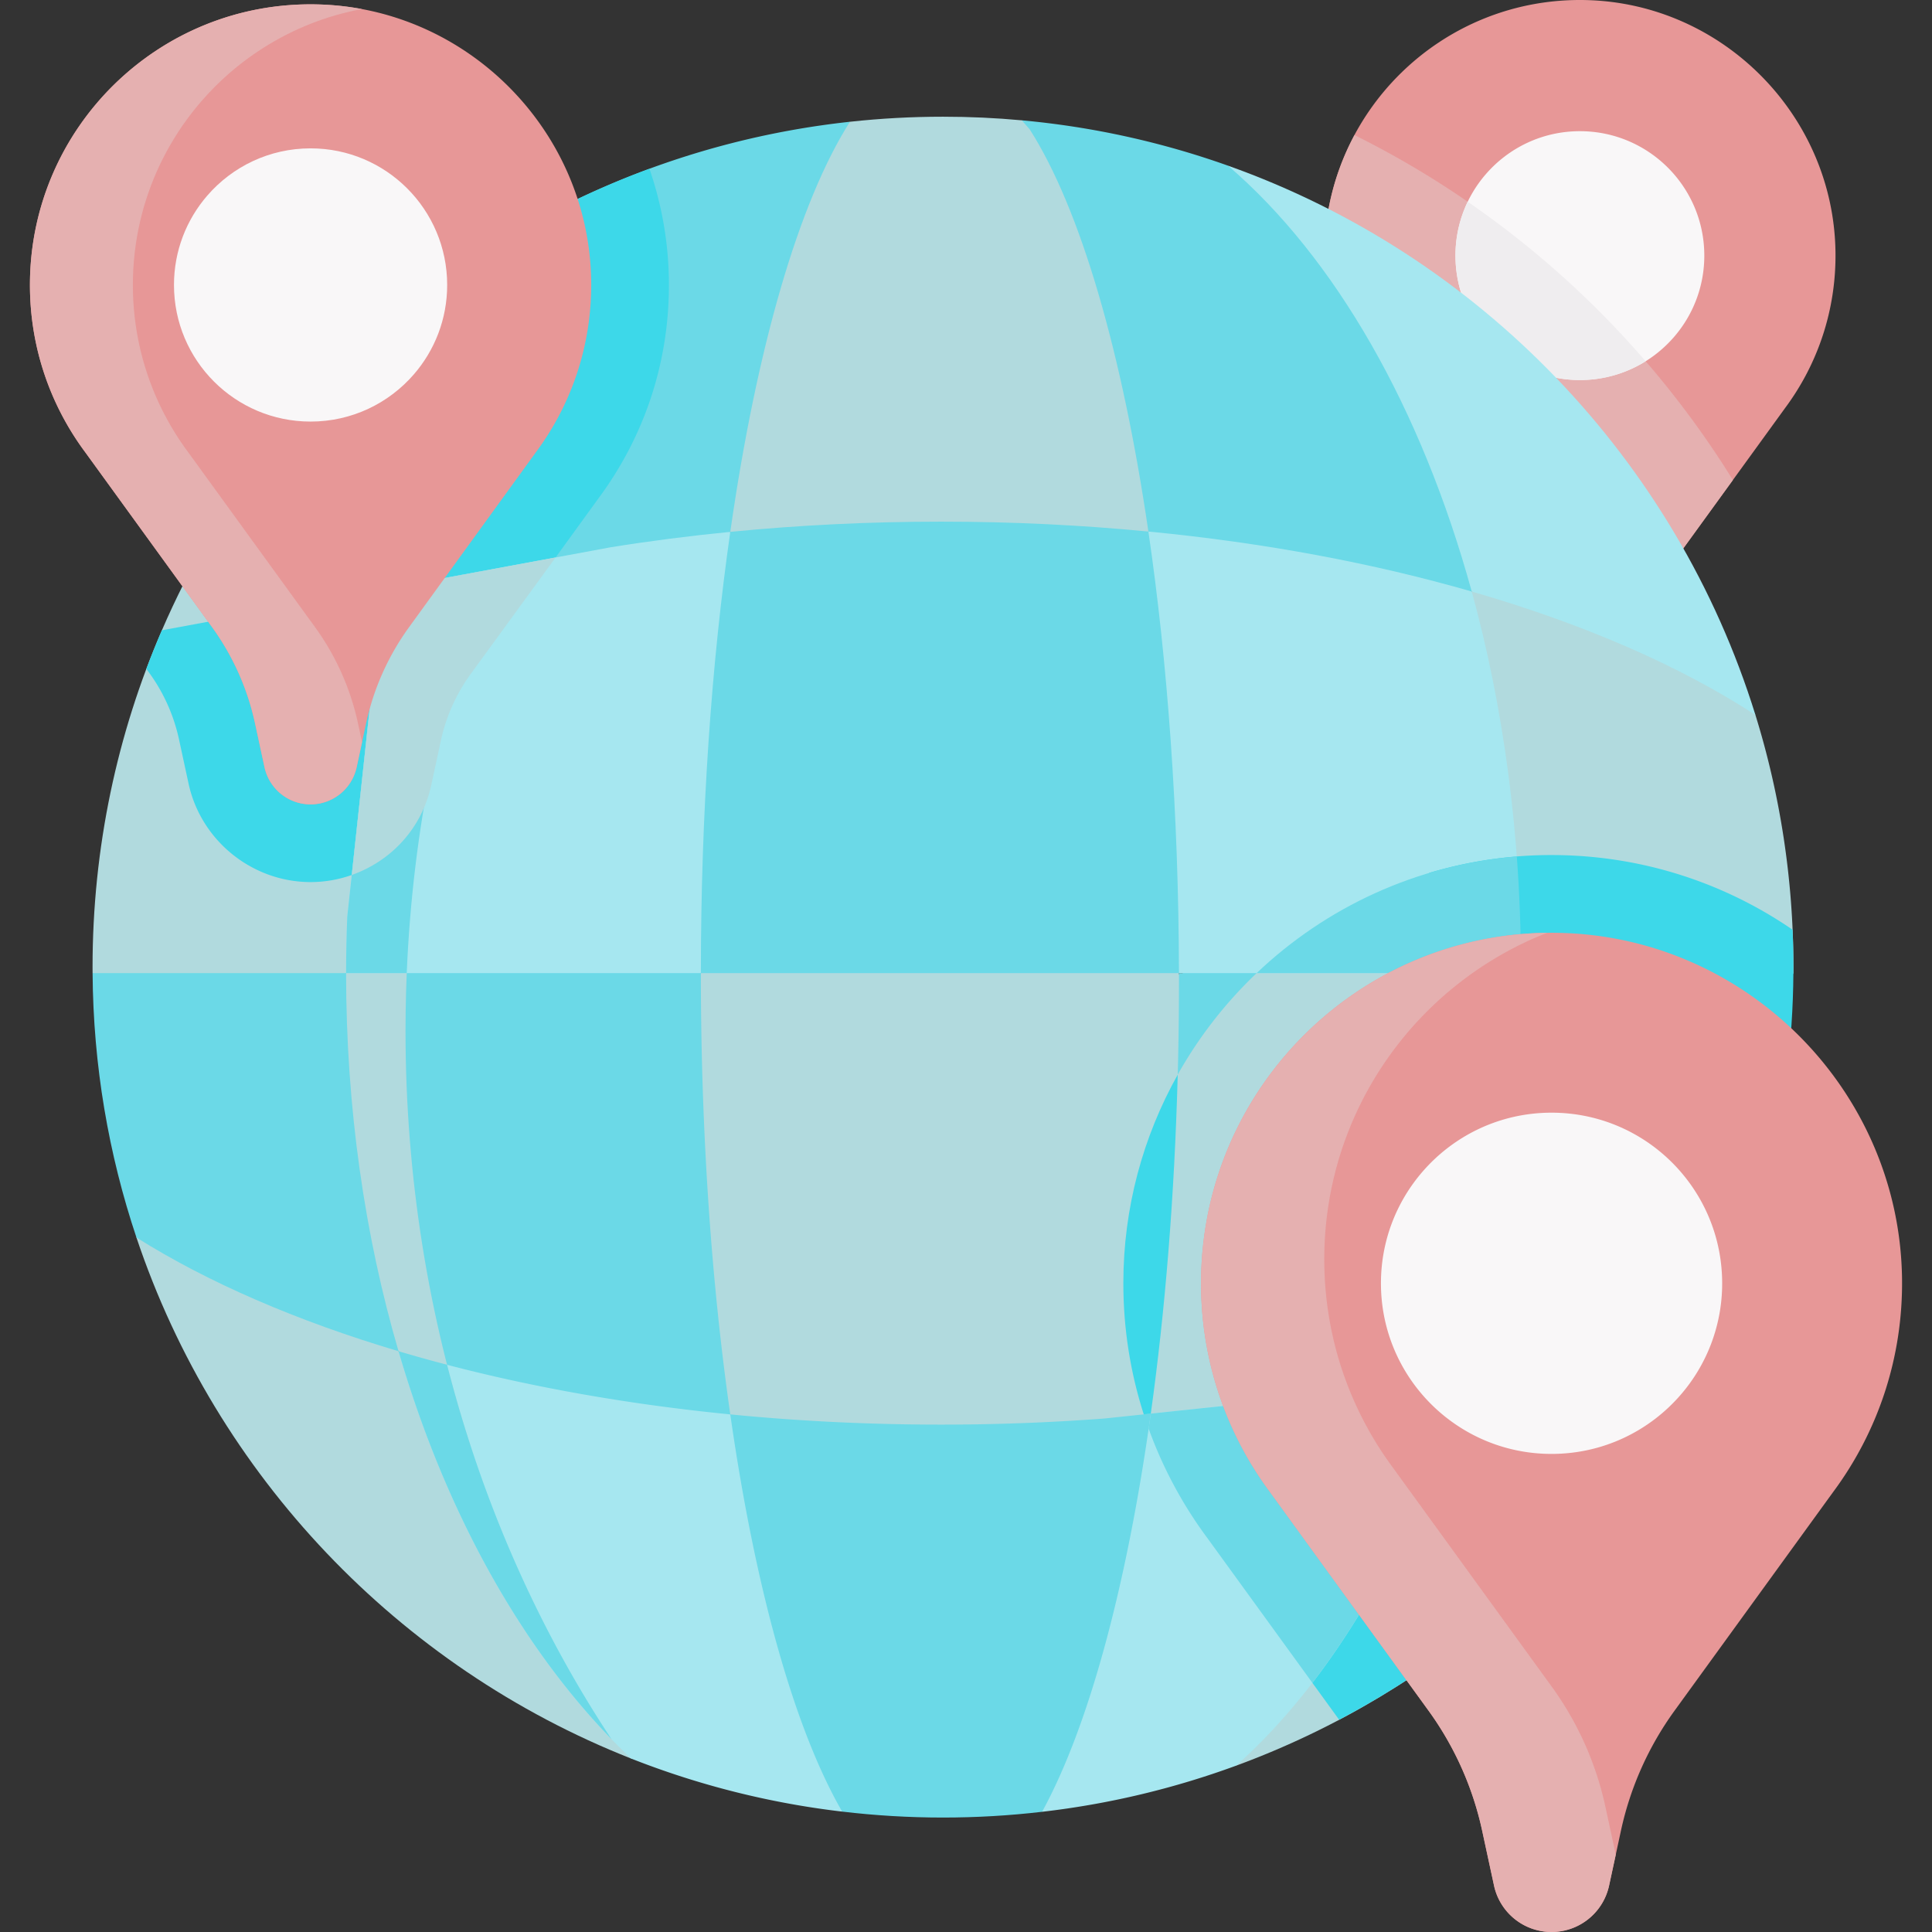
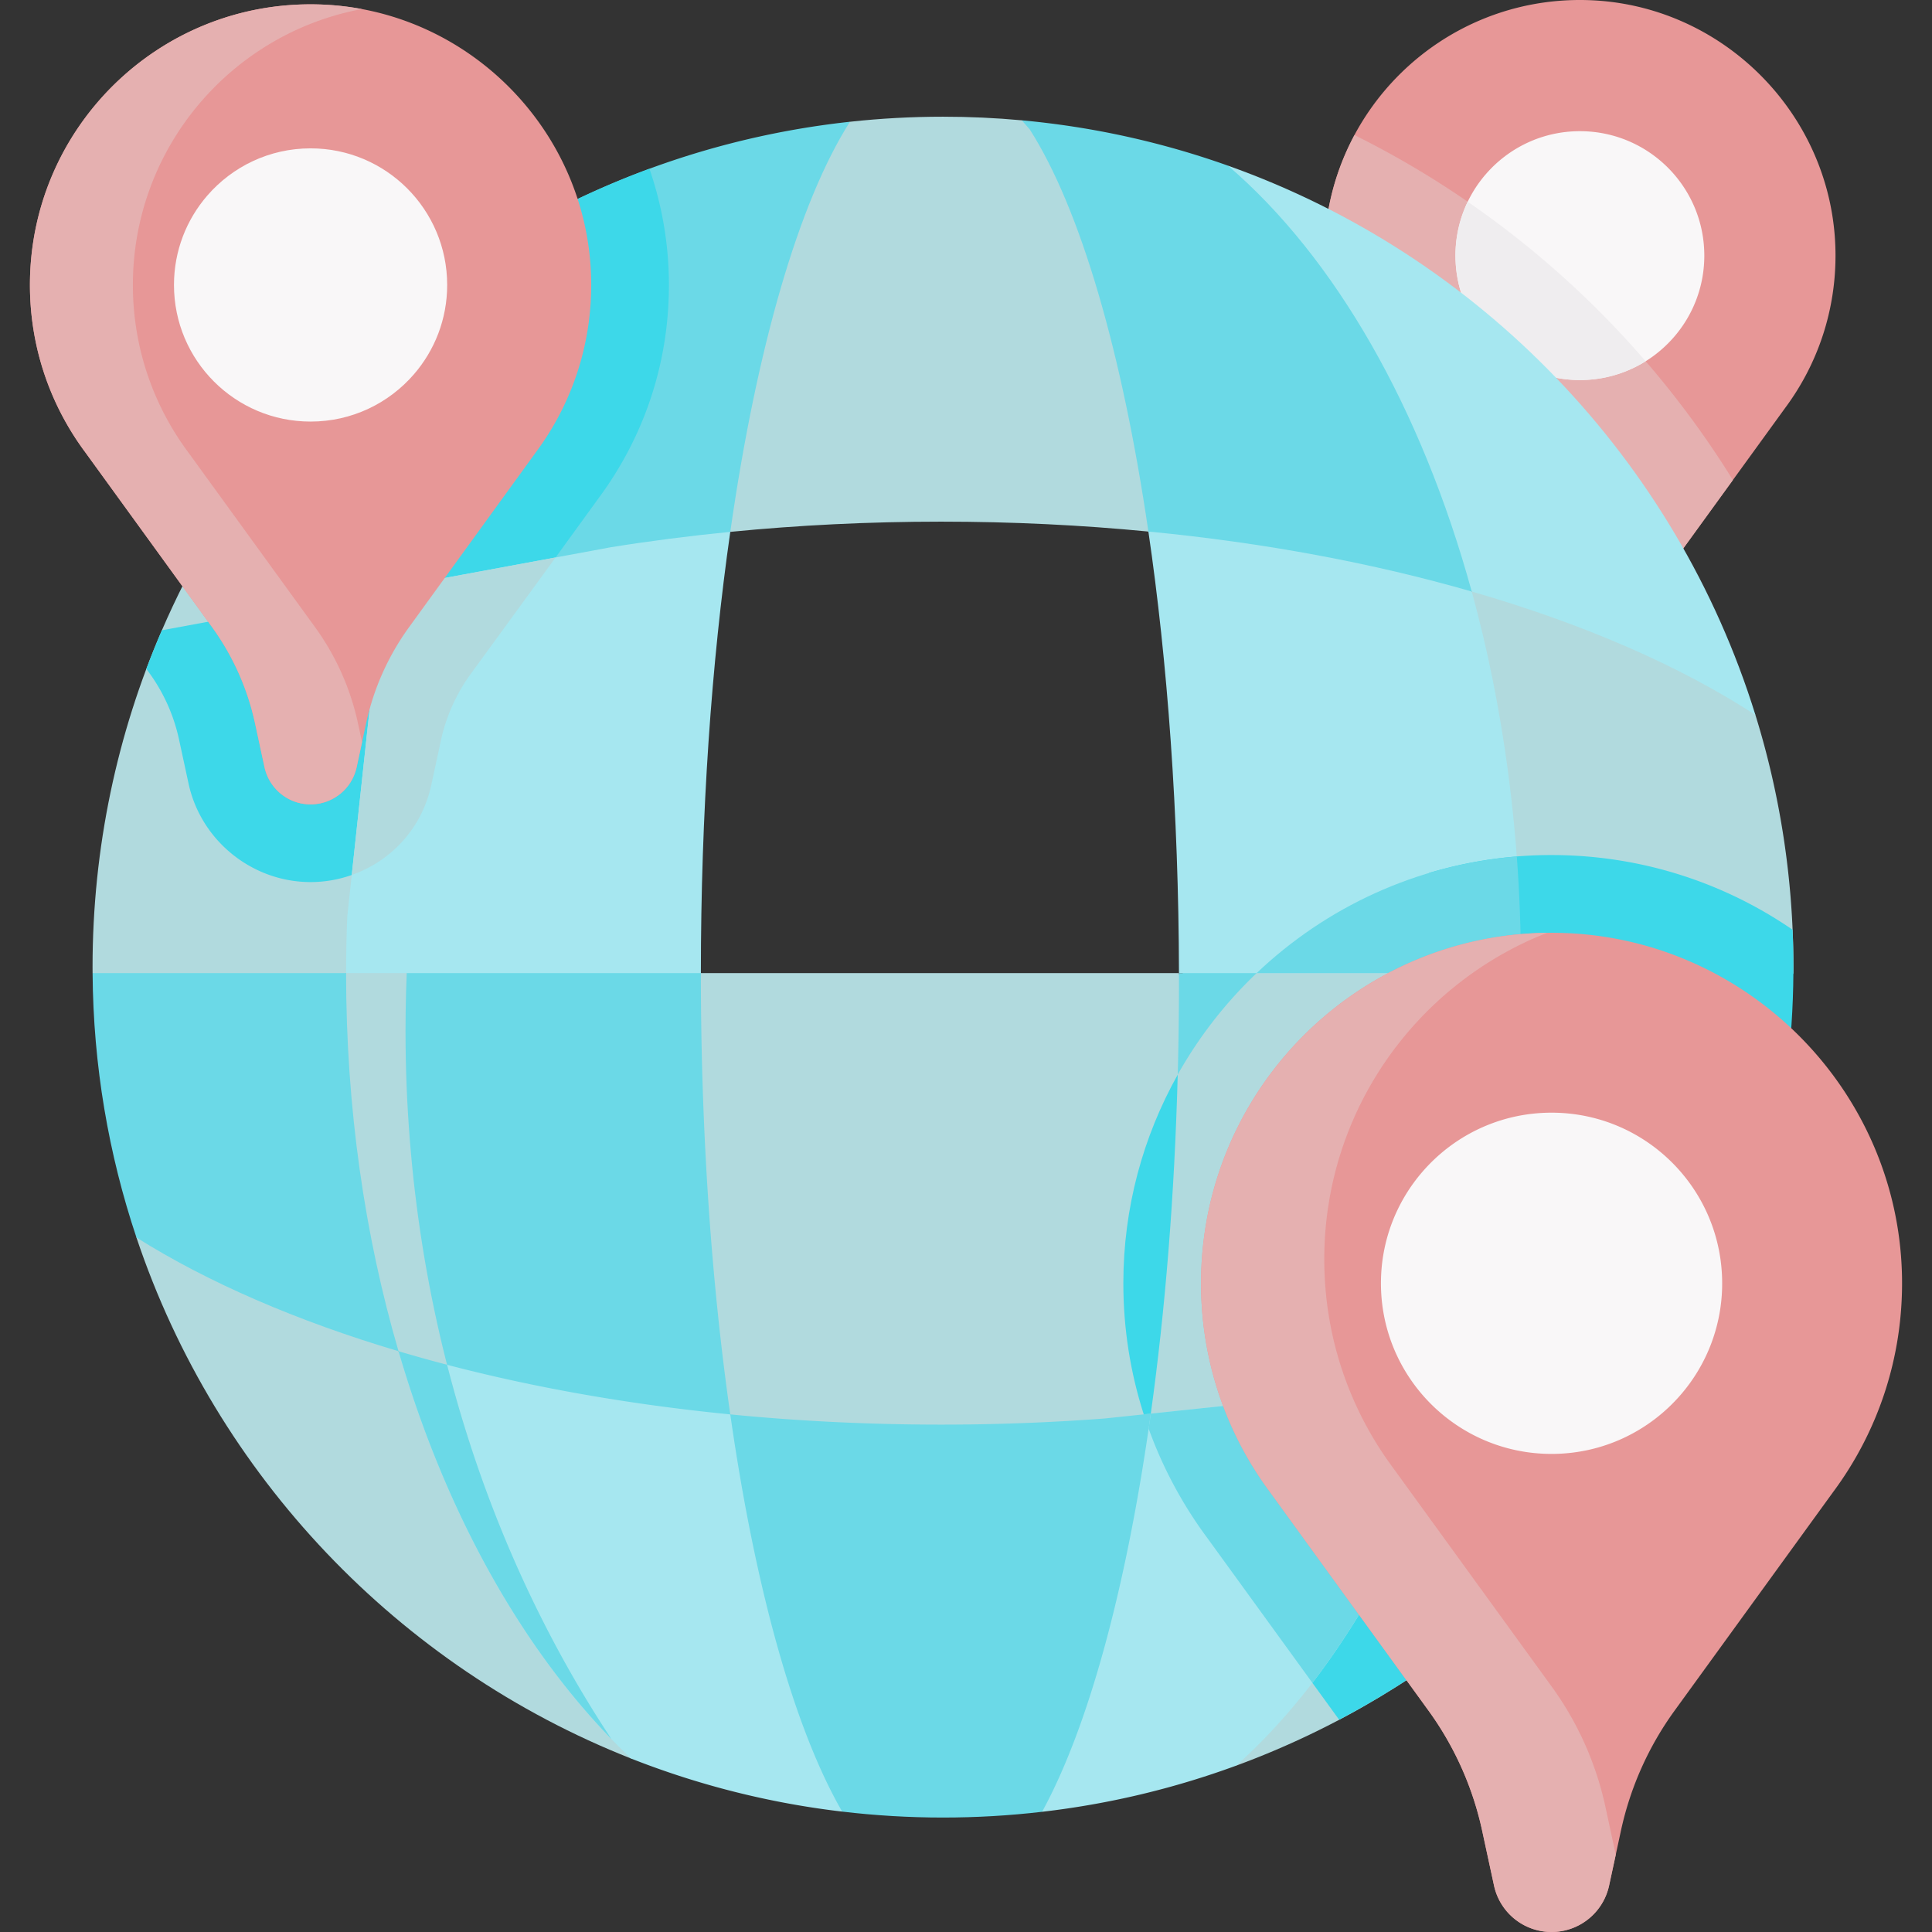
<svg xmlns="http://www.w3.org/2000/svg" version="1.1" width="512" height="512" x="0" y="0" viewBox="0 0 497.291 497.291" style="enable-background:new 0 0 512 512" xml:space="preserve" class="">
  <rect x="0" y="0" width="497.291" height="497.291" fill="#333333" stroke="none" />
  <g>
    <path fill="#6bd9e7" d="m296.212 363.861-8.661-24.1h-86.525l-13.054 24.3-20.67 16.168 19.487 65.463 29.982 20.609c8.51 1.01 17.17 1.53 25.95 1.53 8.63 0 17.14-.5 25.51-1.48l30.375-19.652 10.538-61.824z" opacity="1" data-original="#6bd9e7" class="" />
    <path fill="#b1dade" d="m165.518 374.233-62.936-26.432-13.5-43.927-47.41-13.287-6.55 27.954c20.55 61.31 67.5 110.51 127.34 134.11l25.51-2.987z" opacity="1" data-original="#2ed1e2" class="" />
    <path fill="#6bd9e7" d="m391.492 250.481-7.53-34.372-65.262 3.62-14.29 30.752h-.948v.307l-30.367 9.829-4.863 69.699 27.98 33.544 12.933 33.257 57.739-15.388 9.408-26.308 23.073 5.495 7.294-77.058zM203.325 277.219l-22.923-26.738-8.098-24.463h-67.766l-15.456 24.463-20.385 14.864 7.457 58.256 26.428 24.2 17.015 24.121 56.321 9.807 12.054-17.669 22.281-15.079z" opacity="1" data-original="#6bd9e7" class="" />
    <path fill="#b1dade" d="M98.462 136.821 66.916 141.6l-25.244 20.631c-11.49 26.59-17.85 55.91-17.85 86.71 0 .51 0 1.03.01 1.54l14.586 14.864h39.451l11.214-14.864 35.26-23.32 4.144-54.534z" opacity="1" data-original="#2ed1e2" class="" />
-     <path fill="#6bd9e7" d="m295.592 136.821-12.353-21.833h-76.627l-18.64 21.913-22.454 18.05-4.198 81.258 19.082 14.272 10.558 20.272h99.241l13.261-20.272 20.728-18.457v-68.977z" opacity="1" data-original="#6bd9e7" class="" />
    <path fill="#e79797" d="M408.247.019c-37.063-.873-67.382 28.911-67.382 65.776 0 14.694 4.82 28.26 12.961 39.211l29.743 41.013a59.948 59.948 0 0 1 10.065 22.529l2.226 10.302a11.05 11.05 0 0 0 21.6 0l2.226-10.302a59.948 59.948 0 0 1 10.064-22.528l29.743-41.013c8.337-11.215 13.191-25.173 12.952-40.276C471.89 29.62 443.351.846 408.247.019z" opacity="1" data-original="#ee6161" class="" />
    <path fill="#e5b0b0" d="M348.641 34.77a65.48 65.48 0 0 0-7.776 31.024c0 14.694 4.82 28.26 12.961 39.211l29.743 41.013a59.948 59.948 0 0 1 10.065 22.529l2.226 10.302.007.025a279.39 279.39 0 0 1 16.894 6.848 11.033 11.033 0 0 0 4.699-6.873l2.226-10.302a59.948 59.948 0 0 1 10.064-22.528l16.288-22.459c-23.447-37.87-57.224-68.851-97.397-88.79z" opacity="1" data-original="#e94444" class="" />
    <path fill="#6bd9e7" d="M350.161 62.866 316.082 42.64a217.259 217.259 0 0 0-53.07-11.67s-17.448 14.129-19.728 15.648c-2.279 1.52 6.838 68.128 6.838 68.128l45.47 22.074 16.737 25.178 59.586 5.266 6.907-15.004 15.66-23.331zM218.772 31.341c-42.21 4.59-80.81 21.18-112.33 46.29l-7.98 74.1 3.897 14.109 57.025 6.786 28.588-35.726 30.8-16.97 13.801-52.466z" opacity="1" data-original="#6bd9e7" class="" />
    <path fill="#f9f7f8" d="M382.445 44.837c5.871-6.783 14.541-11.07 24.214-11.07 17.688 0 32.025 14.342 32.025 32.029 0 8.015-2.942 15.34-7.811 20.955-5.871 6.783-14.541 11.07-24.214 11.07-17.688 0-32.025-14.337-32.025-32.025a31.893 31.893 0 0 1 7.811-20.959z" opacity="1" data-original="#f9f7f8" />
    <path fill="#efedef" d="M406.659 97.822a31.846 31.846 0 0 0 16.921-4.842 241.09 241.09 0 0 0-45.792-41.055 31.89 31.89 0 0 0-3.154 13.872c0 17.687 14.338 32.025 32.025 32.025z" opacity="1" data-original="#efedef" />
    <path fill="#b1dade" d="m435.643 321.103-56.428 3.262-21.854 31.056-48.217 67.61 9.047 31.44c51.74-19 94.31-56.97 119.28-105.49z" opacity="1" data-original="#2ed1e2" class="" />
    <path fill="#3dd8e9" d="M344.689 442.658c39.718-20.945 72.217-53.732 92.777-93.682l-1.829-27.877-56.428 3.262-21.854 31.056-37.65 52.793z" opacity="1" data-original="#02c7dd" class="" />
    <path fill="#b1dade" d="M385.04 221.027c-54.032 7.044-95.895 53.368-95.895 109.289 0 10.286 1.402 20.357 4.128 30.02l2.94 3.524 9.667 24.858a111.91 111.91 0 0 0 4.914 7.197l.463.639 55.628-14.826 9.408-26.308 23.073 5.495 7.294-77.058-15.167-33.377z" opacity="1" data-original="#2ed1e2" class="" />
    <g fill="#a6e7f0">
      <path d="m296.212 363.861 80.08-8.44c-12.89 42.14-33.23 76.79-58.1 99.05-15.87 5.83-32.6 9.87-49.96 11.88 11.94-21.83 21.77-57.9 27.98-102.49zM187.972 364.061c6.42 44.94 16.55 81.02 28.8 102.24a217.213 217.213 0 0 1-54.31-13.65c-26.17-24.74-47.17-61.28-59.88-104.85 25.63 7.63 54.47 13.22 85.39 16.26z" fill="#a6e7f0" opacity="1" data-original="#a6e7f0" class="" />
    </g>
    <path fill="#b1dade" d="M303.462 250.481v2.04c0 40.25-2.62 78.15-7.25 111.34l-11.95 1.26a560.293 560.293 0 0 1-42.04 1.57c-18.62 0-36.77-.91-54.25-2.63-4.83-33.72-7.57-72.42-7.57-113.58zM451.842 184.031l-15.08-24.903-47.05-17.529-10.89 10.661-19.145 11.756 9.149 68.008s22.666 19.456 22.666 18.456l2.99 17.223 55.328 3.05 11.802-20.273c.01-.51.01-1.03.01-1.54 0-22.599-3.42-44.399-9.78-64.909z" opacity="1" data-original="#2ed1e2" class="" />
    <path fill="#3dd8e9" d="M391.492 250.481h70.12c-.24 35.47-8.92 68.94-24.14 98.5l-61.18 6.44c9.63-31.49 15.1-67.15 15.2-104.94z" opacity="1" data-original="#02c7dd" class="" />
    <path fill="#b1dade" d="M104.38 265.345c0-13.337.758-26.461 2.198-39.327h-2.04L89.082 250.48l-20.385 14.864 7.457 58.256 26.428 24.2 17.015 24.121 1.552.27c-10.822-33.122-16.769-69.154-16.769-106.846z" opacity="1" data-original="#2ed1e2" class="" />
    <path fill="#6bd9e7" d="M89.082 250.481c0 34.69 4.82 67.64 13.5 97.32-26.23-7.8-49.11-17.73-67.46-29.26-7.17-21.4-11.13-44.28-11.29-68.06z" opacity="1" data-original="#6bd9e7" class="" />
    <path fill="#a6e7f0" d="M391.491 249.476v1h-88.03c-.09-41.27-2.94-80.01-7.87-113.66 30.03 2.89 58.12 8.2 83.23 15.44 8.13 29.57 12.67 62.51 12.67 97.22z" opacity="1" data-original="#a6e7f0" class="" />
    <path fill="#3dd8e9" d="m98.462 151.731 3.897 14.109 22.498 2.677 29.215-40.284c12.161-16.404 18.417-35.894 18.094-56.369a91.591 91.591 0 0 0-5.002-28.423 218.521 218.521 0 0 0-60.722 34.189z" opacity="1" data-original="#02c7dd" class="" />
    <path fill="#3dd8e9" d="M98.462 136.821 66.916 141.6l-25.244 20.631a217.784 217.784 0 0 0-4.002 9.932l.73 1.007a45.531 45.531 0 0 1 7.691 17.217l2.444 11.311c3.174 14.685 16.382 25.344 31.406 25.344s28.232-10.659 31.406-25.344l2.444-11.311a45.533 45.533 0 0 1 7.691-17.217l3.459-4.769z" opacity="1" data-original="#02c7dd" class="" />
    <path fill="#a6e7f0" d="M187.972 136.901c-4.83 33.72-7.57 72.42-7.57 113.58h-91.32c0-4.88.11-9.72.3-14.53l9.08-84.22 58.81-10.88c9.97-1.6 20.22-2.92 30.7-3.95zM316.082 42.641c64.67 23 115.34 75.54 135.76 141.39-19.44-12.66-44.29-23.48-73.02-31.77-13-47.29-35.2-85.99-62.74-109.62z" opacity="1" data-original="#a6e7f0" class="" />
    <path fill="#b1dade" d="M265.062 33.321c12.97 20.35 23.73 57.09 30.53 103.5-17.21-1.67-35.07-2.55-53.37-2.55-18.61 0-36.76.91-54.25 2.63 6.77-47.37 17.65-84.9 30.8-105.56 7.86-.86 15.86-1.3 23.95-1.3 6.84 0 13.61.31 20.29.93zM106.442 77.631l-7.98 74.1-56.79 10.5c14.37-33.29 36.77-62.3 64.77-84.6z" opacity="1" data-original="#2ed1e2" class="" />
    <path fill="#3dd8e9" d="M461.609 250.472c.01-.51.01-1.03.01-1.54 0-3.226-.078-6.433-.216-9.624-17.453-11.982-37.953-18.684-59.394-19.189a109.874 109.874 0 0 0-34.172 4.57l.986 7.326s22.666 19.456 22.666 18.456l2.99 17.223 55.328 3.05z" opacity="1" data-original="#02c7dd" class="" />
    <path fill="#6bd9e7" d="M391.492 250.481v-1c0-9.829-.365-19.514-1.071-29.023-25.849 2.089-49.219 13.135-66.97 30.023z" opacity="1" data-original="#6bd9e7" class="" />
    <path fill="#3dd8e9" d="M289.145 330.316c0 11.613 1.792 22.949 5.255 33.735l1.813-.191c3.694-26.48 6.103-55.964 6.929-87.241-8.909 15.899-13.997 34.214-13.997 53.697z" opacity="1" data-original="#02c7dd" class="" />
    <path fill="#6bd9e7" d="M295.656 367.73a109.912 109.912 0 0 0 15.133 28.183l27.016 37.247c15.983-20.775 29.173-47.306 38.483-77.742l-80.08 8.44c-.18 1.298-.365 2.588-.552 3.872z" opacity="1" data-original="#6bd9e7" class="" />
    <path fill="#e79797" d="M401.542 240.122c-50.822-1.197-92.397 39.643-92.397 90.194 0 20.149 6.61 38.751 17.772 53.767l40.785 56.238a82.19 82.19 0 0 1 13.801 30.892l3.053 14.127a15.151 15.151 0 0 0 29.618 0l3.053-14.127a82.19 82.19 0 0 1 13.801-30.892l40.785-56.238c11.432-15.379 18.089-34.518 17.761-55.228-.763-48.143-39.896-87.599-88.032-88.733z" opacity="1" data-original="#ee6161" class="" />
    <path fill="#e5b0b0" d="M413.223 465.044a82.19 82.19 0 0 0-13.801-30.892l-40.785-56.238c-11.163-15.016-17.772-33.619-17.772-53.767 0-38.226 23.787-70.901 57.356-84.043-49.294.619-89.076 40.772-89.076 90.213 0 20.149 6.61 38.751 17.772 53.767l40.785 56.238a82.19 82.19 0 0 1 13.801 30.892l3.053 14.127a15.151 15.151 0 0 0 29.618 0l1.718-7.948z" opacity="1" data-original="#e94444" class="" />
    <path fill="#f9f7f8" d="M366.162 301.579c8.051-9.3 19.94-15.179 33.203-15.179 24.254 0 43.914 19.666 43.914 43.92a43.7 43.7 0 0 1-10.711 28.734c-8.051 9.3-19.94 15.179-33.203 15.179-24.254 0-43.914-19.66-43.914-43.914 0-10.99 4.035-21.034 10.711-28.74z" opacity="1" data-original="#f9f7f8" />
-     <path fill="#6bd9e7" d="m125.234 146.843-26.772 4.888-9.08 84.22c-.19 4.81-.3 9.65-.3 14.53h15.61c1.532-36.749 8.726-71.649 20.542-103.638z" opacity="1" data-original="#6bd9e7" class="" />
    <path fill="#b1dade" d="M113.465 190.699a45.533 45.533 0 0 1 7.691-17.217l21.852-29.992-44.546 8.241-7.922 73.482c10.297-3.644 18.085-12.118 20.481-23.203z" opacity="1" data-original="#2ed1e2" class="" />
    <path fill="#e79797" d="M81.685 1.135C40.994.177 7.706 32.876 7.706 73.35c0 16.132 5.292 31.027 14.23 43.05l32.655 45.028a65.8 65.8 0 0 1 11.05 24.734l2.444 11.311a12.131 12.131 0 0 0 23.714 0l2.444-11.311a65.8 65.8 0 0 1 11.05-24.734l32.655-45.028c9.153-12.313 14.483-27.637 14.22-44.219-.61-38.547-31.942-70.138-70.483-71.046z" opacity="1" data-original="#ee6161" class="" />
    <path fill="#e5b0b0" d="M92.141 186.161a65.8 65.8 0 0 0-11.05-24.734L48.436 116.4c-8.938-12.023-14.23-26.917-14.23-43.05 0-35.347 25.413-64.775 58.949-71.022a71.904 71.904 0 0 0-11.471-1.193C40.994.177 7.706 32.876 7.706 73.35c0 16.132 5.292 31.027 14.23 43.05l32.655 45.027a65.8 65.8 0 0 1 11.05 24.734l2.444 11.311a12.131 12.131 0 0 0 23.714 0l1.393-6.448z" opacity="1" data-original="#e94444" class="" />
    <path fill="#f9f7f8" d="M53.358 50.341c6.446-7.447 15.965-12.154 26.584-12.154 19.419 0 35.16 15.746 35.16 35.165 0 8.8-3.23 16.842-8.576 23.007-6.446 7.447-15.965 12.154-26.584 12.154-19.419 0-35.16-15.741-35.16-35.16 0-8.8 3.23-16.842 8.576-23.012z" opacity="1" data-original="#f9f7f8" />
    <path fill="#6bd9e7" d="M115.075 351.282a389.807 389.807 0 0 1-12.493-3.482c11.877 40.715 30.995 75.288 54.804 99.833-18.775-28.357-33.263-60.938-42.311-96.351z" opacity="1" data-original="#6bd9e7" class="" />
  </g>
</svg>